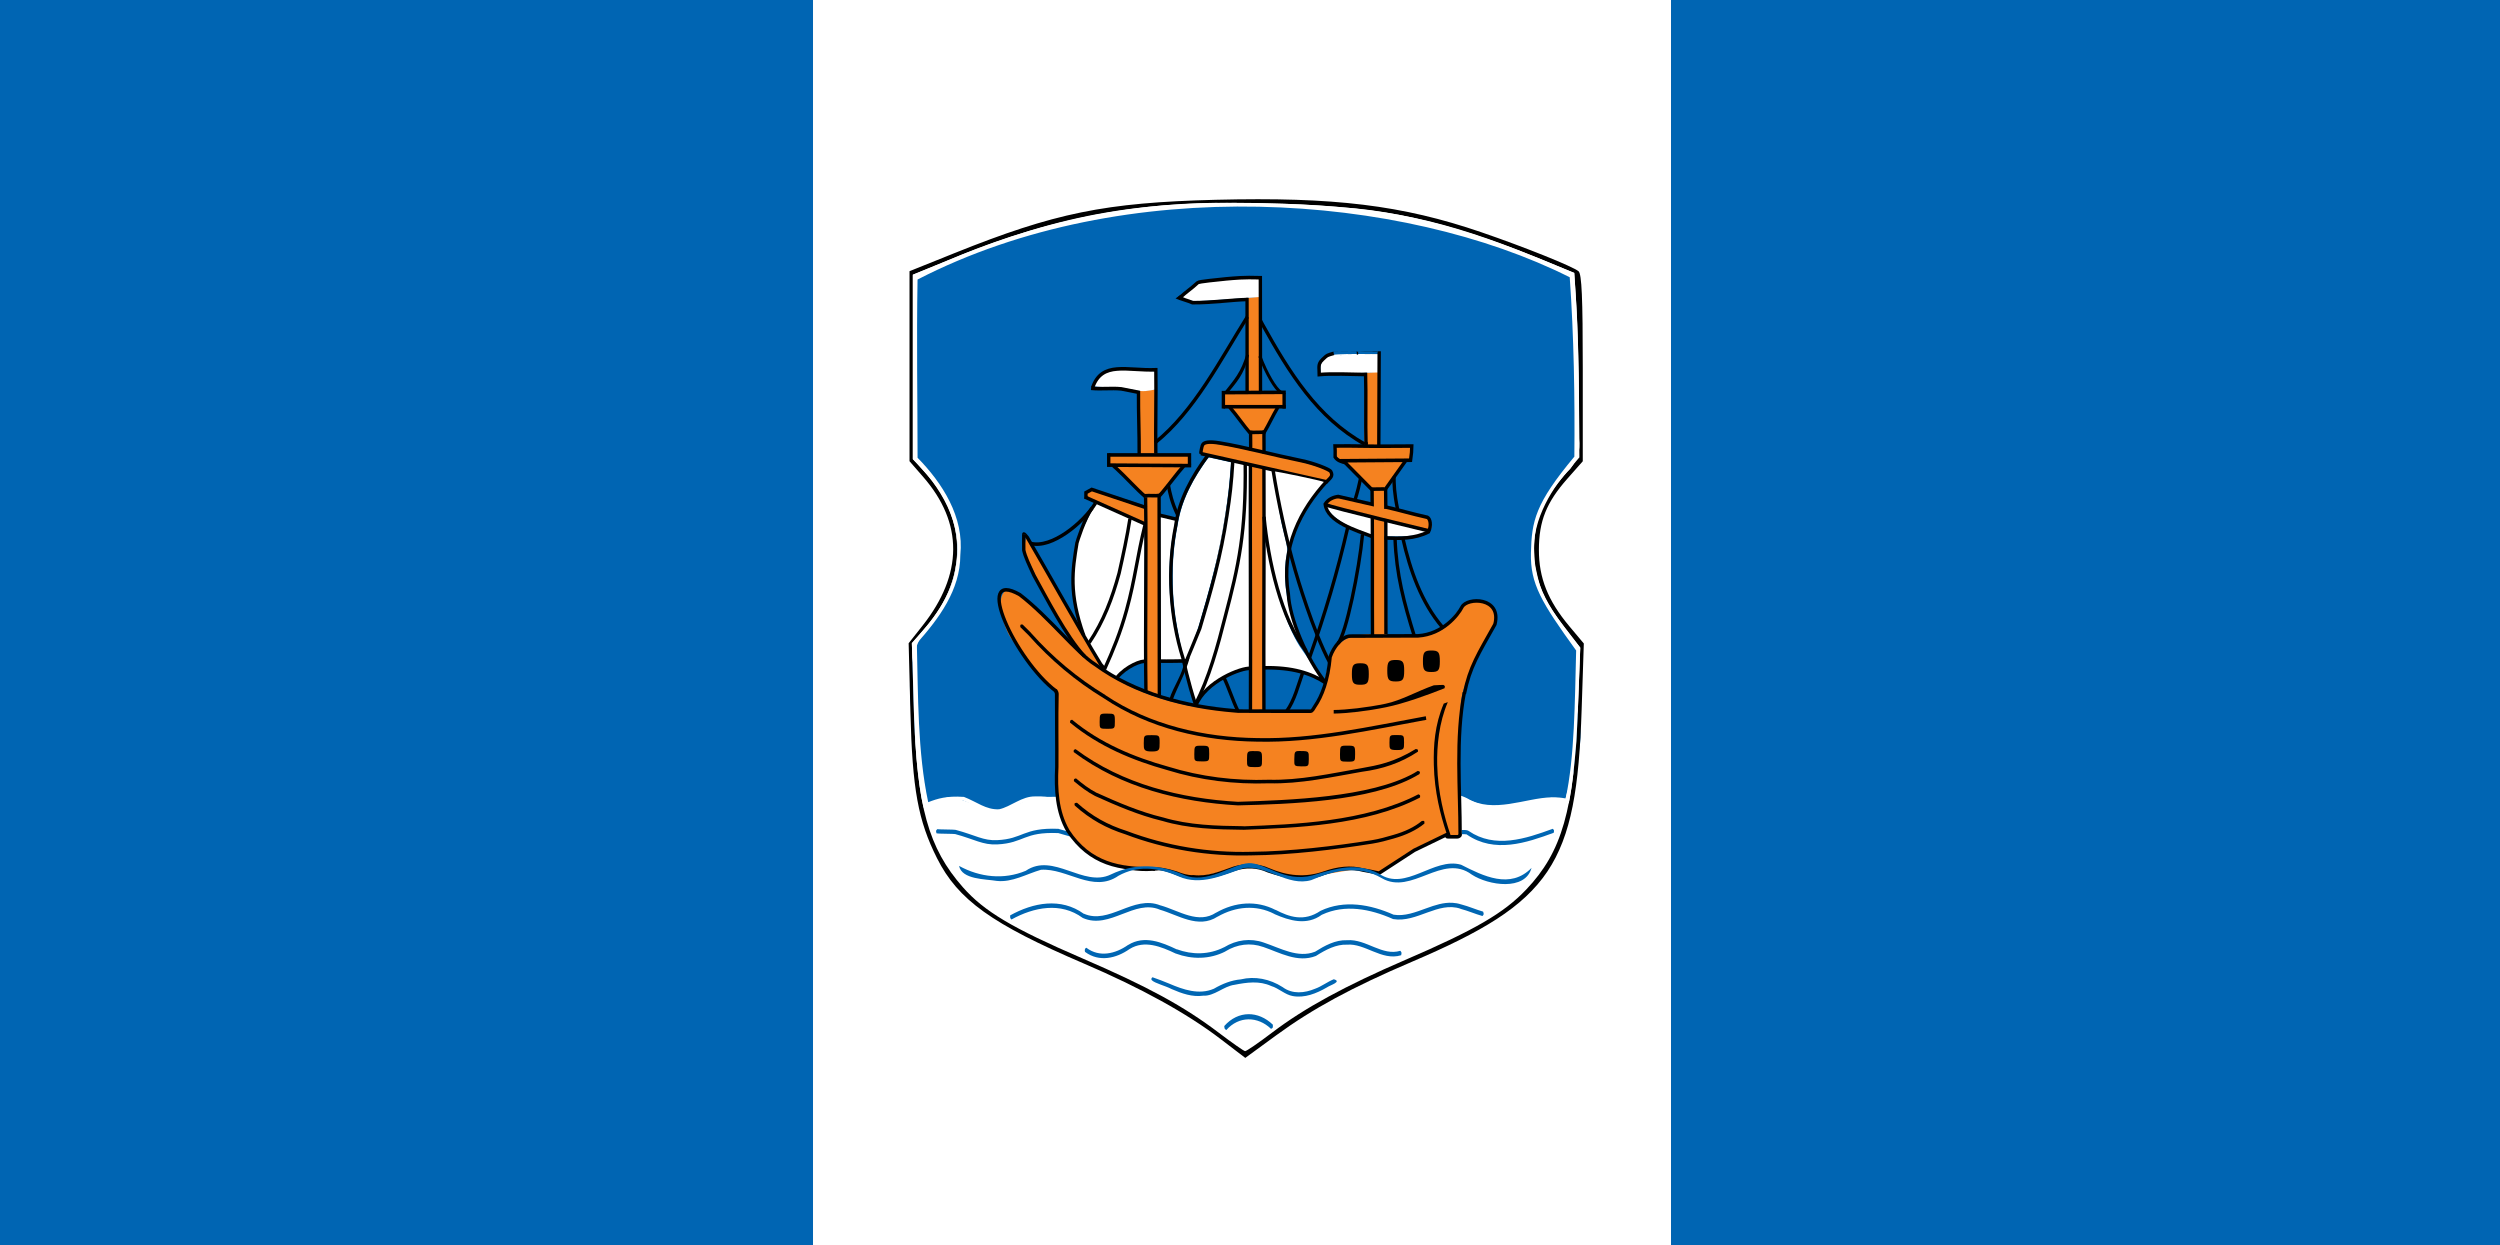
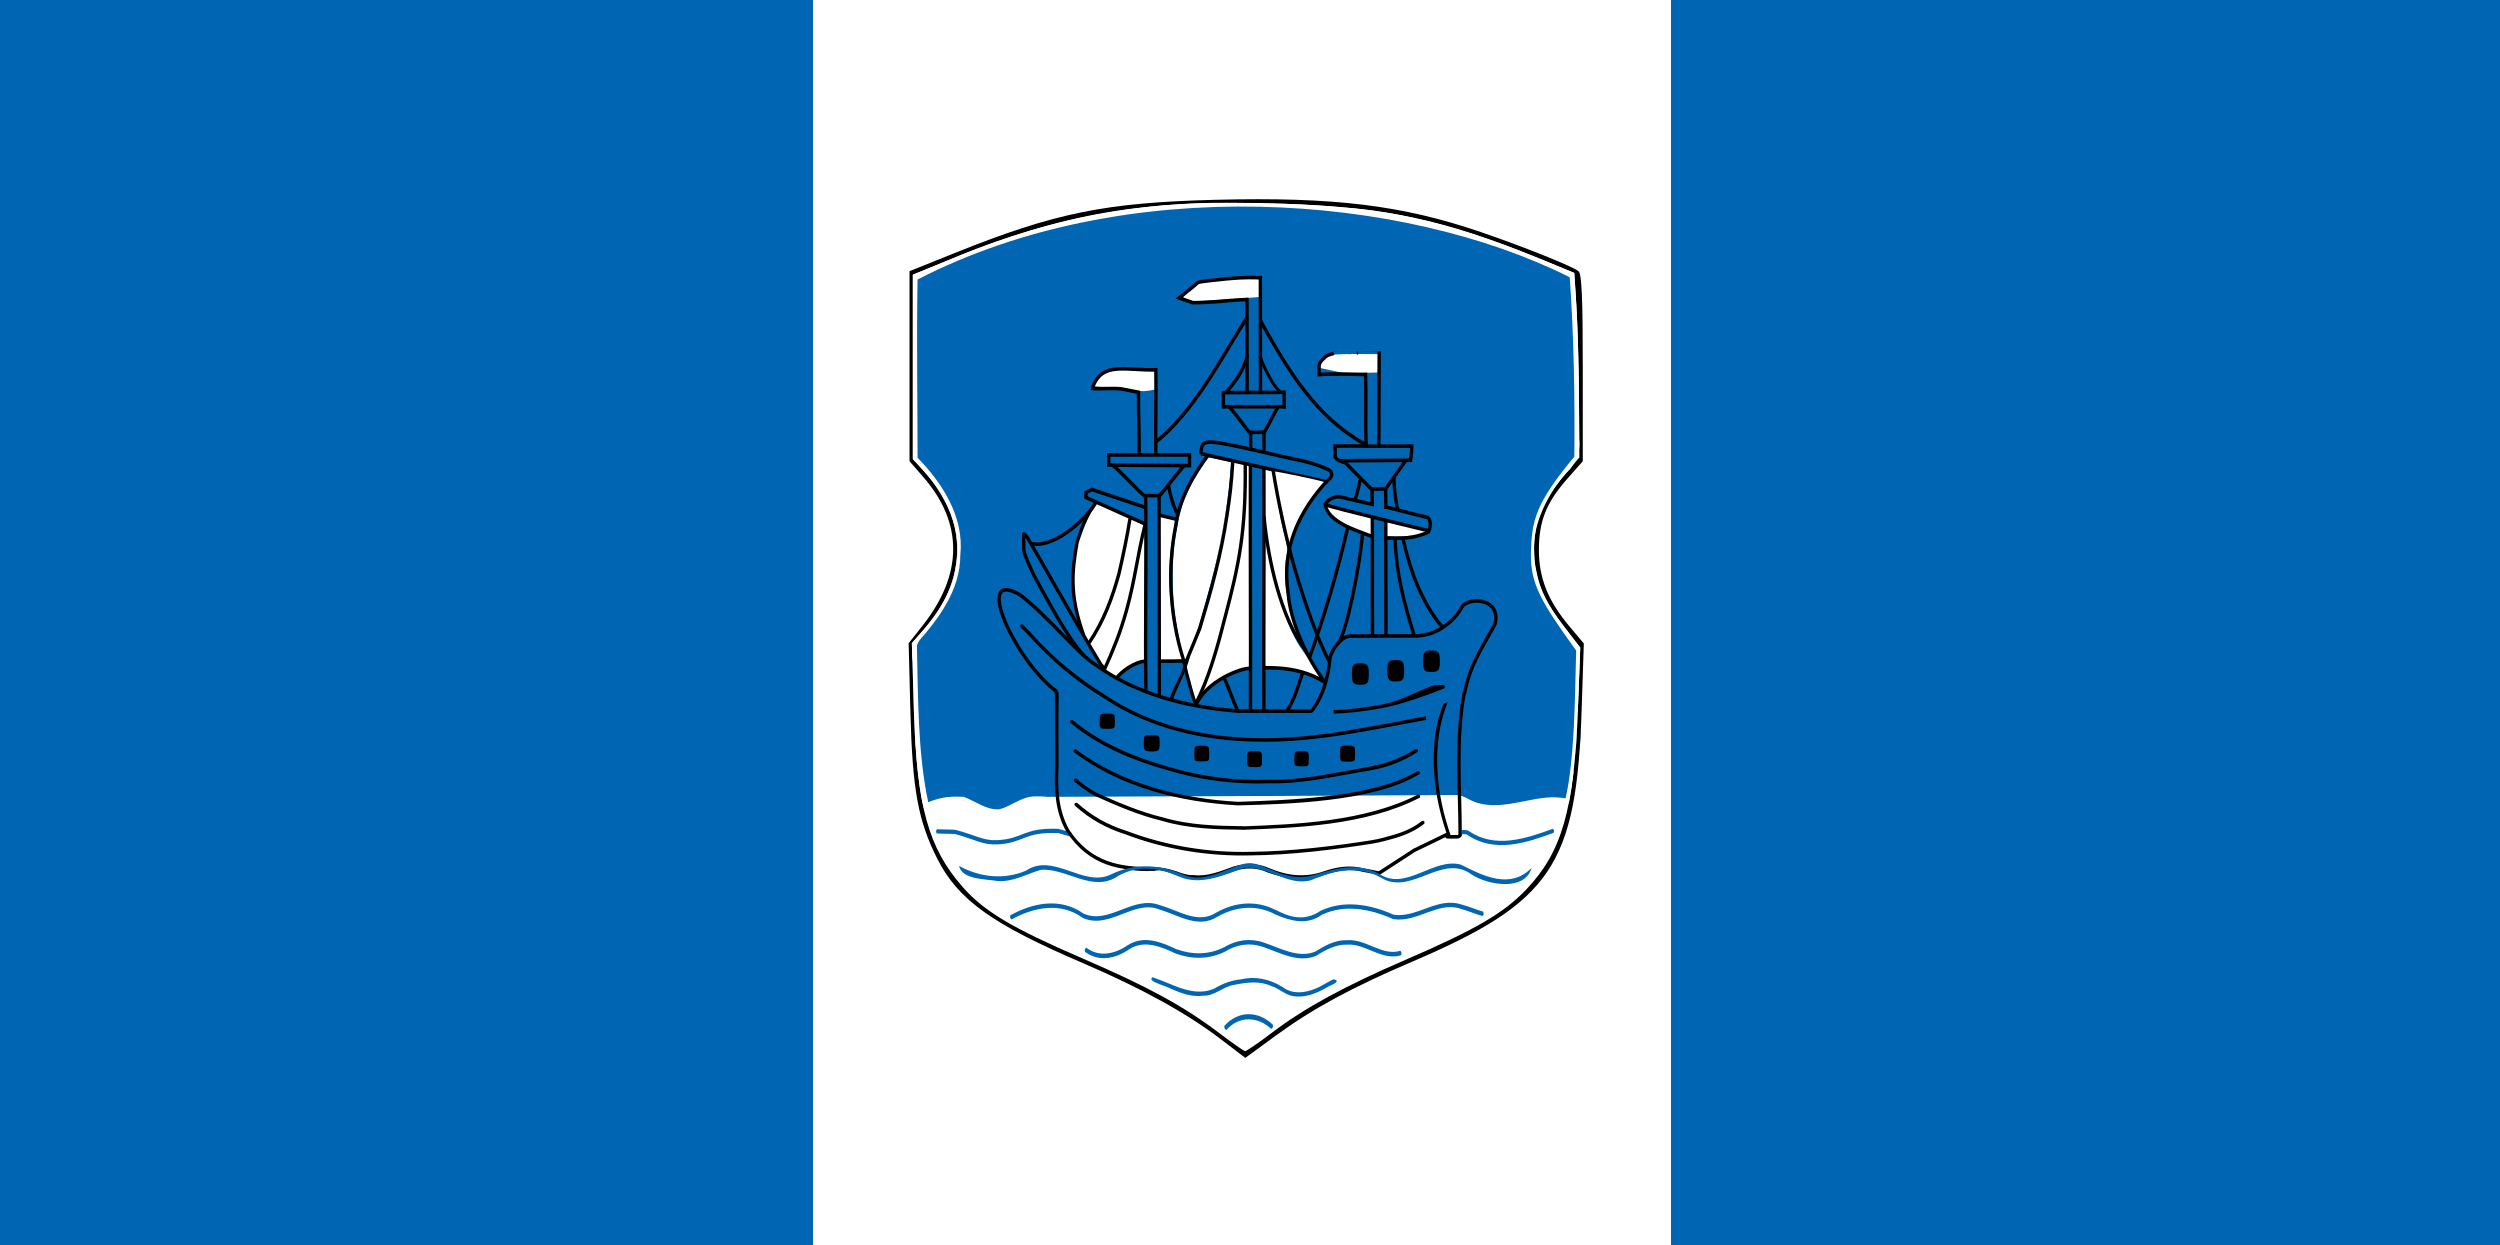
<svg xmlns="http://www.w3.org/2000/svg" xmlns:ns1="http://sodipodi.sourceforge.net/DTD/sodipodi-0.dtd" xmlns:ns2="http://www.inkscape.org/namespaces/inkscape" id="svg2" ns1:version="0.32" ns2:version="1.3 (0e150ed6c4, 2023-07-21)" width="600" height="298.896" version="1.0" ns1:docname="Flag_of_the_city_of_Polotsk_Belarus.svg" ns2:output_extension="org.inkscape.output.svg.inkscape">
  <rect width="100%" height="100%" fill="#333333" stroke="none" />
  <defs id="defs5">
    <ns2:perspective ns1:type="inkscape:persp3d" ns2:vp_x="0 : 675.07745 : 1" ns2:vp_y="0 : 1000 : 0" ns2:vp_z="744.09448 : 675.07745 : 1" ns2:persp3d-origin="372.04724 : 499.68375 : 1" id="perspective9" />
    <ns2:perspective id="perspective3107" ns2:persp3d-origin="372.04724 : 499.68375 : 1" ns2:vp_z="744.09448 : 675.07745 : 1" ns2:vp_y="0 : 1000 : 0" ns2:vp_x="0 : 675.07745 : 1" ns1:type="inkscape:persp3d" />
  </defs>
  <ns1:namedview ns2:window-height="921" ns2:window-width="1542" ns2:pageshadow="2" ns2:pageopacity="0.0" guidetolerance="10.0" gridtolerance="10.0" objecttolerance="10.0" borderopacity="1.0" bordercolor="#666666" pagecolor="#ffffff" id="base" showgrid="false" ns2:zoom="2.4245948" ns2:cx="323.14678" ns2:cy="191.37218" ns2:window-x="45" ns2:window-y="29" ns2:current-layer="g3260" ns2:showpageshadow="2" ns2:pagecheckerboard="0" ns2:deskcolor="#d1d1d1" ns2:window-maximized="0" />
  <g id="g3260" transform="translate(40.595,269.978)">
    <g id="g1" transform="matrix(1.995,0,0,1.995,40.379,268.536)">
      <rect y="-269.973" x="57.122" height="149.843" width="103.325" id="rect3238" style="fill:#ffffff;fill-opacity:1" />
      <g transform="matrix(0.407,0,0,0.431,68.343,-246.812)" id="g3109">
        <path style="fill:#f58220;fill-opacity:1" d="" id="path3391" />
        <g id="g2500">
          <path id="path2567" d="m 82.107,130.857 c -0.715,-1.83 -2.088,-7.571 -2.633,-11.007 -0.912,-5.748 -1.133,-13.503 -0.543,-19.033 0.459,-4.302 1.602,-10.112 2.496,-12.688 1.497,-4.313 4.472,-9.535 7.585,-13.315 l 0.611,-0.741 2.041,0.451 c 1.123,0.248 2.615,0.58 3.317,0.738 l 1.276,0.287 -0.246,2.919 c -0.803,9.521 -2.927,20.625 -5.972,31.221 -2.11,7.344 -3.858,12.573 -5.29,15.834 -2.146,4.883 -2.522,5.643 -2.643,5.334 z" style="fill:#ffffff;fill-opacity:1" />
          <path ns1:nodetypes="ccccccsccccccscccccsccssscc" id="path3333" d="M 6.228,121.829 C 18.208,107.589 18.475,92.455 6.985,79.005 l -4.593,-5.376 0.267,-25.223 0.267,-25.223 10.5,-3.948 c 34.131,-12.833 56.607,-16.501 94.5,-15.425 31.783,0.902 45.916,3.451 73.607,13.275 l 15.607,5.537 0.637,8.183 c 0.35,4.501 0.64,15.995 0.643,25.542 l 0.006,17.358 -4.856,6.142 c -6.483,8.201 -7.121,9.59 -7.815,17.021 -0.813,8.702 1.461,15.506 8.005,23.952 l 5.166,6.668 -0.771,16.251 c 3.607,9.909 -0.758,16.98 -3.055,25.467 0.241,0.279 -2.412,-1.1 -7.954,0.64 -3.786,1.132 -7.652,0.807 -11.471,1.661 -3.691,0.826 -10.835,-2.542 -12.133,-3.253 -4.455,0.051 -109.908,0.535 -122.254,0.525 -0.35,0.092 -2.726,-0.058 -4.922,0.763 -3.676,1.374 -8.084,3.877 -10.675,3.142 -3.631,-1.03 -7.189,-2.506 -10.921,-3.683 -2.768,-0.873 -5.498,1.721 -8.456,1.404 C 5.135,157.911 -4.262,134.338 6.228,121.829 Z" style="fill:#0065b3;fill-opacity:1" />
          <path ns1:nodetypes="ccccssssscc" id="path2559" d="m 57.831,132.249 c -0.343,-0.562 -1.217,-2.012 -1.942,-3.224 l -1.936,-2.822 c 7.827,-10.735 10.051,-22.737 12.725,-35.186 0.035,-0.036 4.077,1.404 4.321,1.568 0.029,0.019 -0.3,1.484 -0.731,3.256 -0.431,1.772 -1.17,5.058 -1.644,7.303 -2.759,13.078 -4.398,18.32 -8.557,27.354 -0.707,1.535 -1.358,2.787 -1.448,2.782 -0.09,-0.005 -0.445,-0.469 -0.788,-1.03 z" style="fill:#ffffff;fill-opacity:1" />
          <path ns1:nodetypes="cccsscccccc" id="path2557" d="m 60.417,134.273 -1.532,-0.895 0.855,-1.89 c 4.546,-10.055 6.498,-16.477 9.449,-31.08 0.697,-3.448 1.332,-6.533 1.412,-6.857 0.171,-0.694 0.179,15.07 0.015,27.699 l 0.017,9.555 -1.086,0.449 c -2.171,0.567 -3.763,1.841 -6.417,3.335 l -1.136,0.889 z" style="fill:#ffffff;fill-opacity:1" />
          <path ns1:nodetypes="cccsssscc" id="path2551" d="m 82.683,132.446 c 0,-0.347 1.27,-3.315 2.517,-6.252 6.359,-16.802 9.386,-35.936 11.991,-51.099 0.291,-0.075 3.152,0.324 3.252,0.711 0.218,0.844 -0.119,0.351 -0.314,7.94 -0.204,7.957 -0.954,14.12 -2.183,20.132 -0.859,4.203 -4.354,17.501 -6.031,22.955 -1.962,6.384 -5.487,15.612 -6.087,15.612 -1.204,-3.175 -1.825,-6.871 -3.145,-9.998 z" style="fill:#ffffff;fill-opacity:1" />
          <path ns1:nodetypes="cssssscccc" id="path2563" d="m 87.584,138.718 c 2.819,-6.378 9.546,-27.619 11.296,-37.374 1.099,-6.122 1.627,-11.62 1.787,-19.273 0.064,-3.051 0.013,-5.931 -0.048,-5.985 -0.214,-0.19 0.853,-0.344 1.329,0.439 0.228,0.376 0.008,1.136 0.034,1.894 0.165,4.82 -0.214,15.637 -0.214,25.969 l -0.188,28.489 c -5.762,0.619 -9.817,3.33 -13.716,7.067 0.105,-0.532 -0.087,-0.565 -0.28,-1.225 z" style="fill:#ffffff;fill-opacity:1" />
          <path ns1:nodetypes="ccccssscc" id="path2549" d="m 119.832,134.518 c -2.47,-0.98 -7.27,-1.792 -10.687,-1.808 l -3.096,-0.015 0.035,-18.342 c 0.033,-17.24 0.071,-18.178 0.631,-15.617 2.479,11.339 5.592,21.77 9.786,28 0.993,1.475 4.854,6.365 5.888,8.331 0.249,0.473 -0.772,0.157 -2.557,-0.55 z" style="fill:#ffffff;fill-opacity:1" />
          <path ns1:nodetypes="cssccccccccssscccscccsccccsscccssccccccsccccccccssssc" id="path2498" d="M 93.064,236.325 C 83.182,229.2 69.631,222.139 52.689,215.287 25.516,204.298 15.512,197.524 9.332,185.93 3.719,175.399 2.037,166.684 1.453,145.105 L 0.933,125.898 5.049,120.981 C 17.044,106.655 17.117,92.369 5.261,79.507 l -4.072,-4.417 v -26.519 -26.519 l 13.25,-5.029 c 29.651,-11.253 44.545,-14.126 77.25,-14.901 34.961,-0.829 55.142,1.498 78.5,9.051 12.667,4.096 27.034,9.542 28.75,10.897 0.943,0.745 1.25,7.385 1.25,27.011 v 26.024 l -4.557,4.872 c -6.196,6.624 -8.396,11.813 -8.411,19.836 -0.015,7.856 2.662,14.208 8.988,21.33 l 4.29,4.83 -0.641,18.408 c -1.513,43.472 -8.84,53.758 -50.17,70.429 -17.765,7.166 -29.322,13.08 -40.126,20.535 l -9.126,6.297 z m 15.436,-1.844 c 9.429,-6.765 21.442,-12.95 39.189,-20.176 20.705,-8.43 29.141,-13.066 35.798,-19.674 10.565,-10.486 14.111,-22.197 15.266,-50.42 l 0.7,-17.102 -4.617,-5.669 c -5.692,-6.988 -7.101,-9.695 -8.507,-16.34 -1.207,-5.704 -0.27,-13.203 2.263,-18.1 0.8,-1.547 3.512,-5.101 6.026,-7.898 l 4.571,-5.084 -0.112,-16.353 c -0.062,-8.994 -0.399,-20.58 -0.75,-25.747 l -0.638,-9.394 -11.5,-4.442 C 159.273,7.686 141.769,4.196 111.622,3.216 70.747,1.888 46.913,5.689 12.508,19.022 l -10.318,3.999 v 25.733 25.733 l 4.128,4.339 C 18.329,91.454 18.247,108.116 6.109,121.285 l -4.224,4.582 0.596,18.723 c 0.855,26.844 4.275,38.501 14.506,49.438 6.299,6.734 14.558,11.378 35.202,19.794 19.525,7.96 30.126,13.419 40.5,20.856 3.85,2.76 7.31,5.044 7.689,5.076 0.379,0.032 4.034,-2.341 8.121,-5.274 z" style="fill:#000000" />
          <path ns1:nodetypes="cssscssscc" id="path2547" d="m 111.591,116.228 c -1.709,-3.898 -3.315,-11.303 -4.512,-16.761 -0.932,-4.248 -0.785,-6.13 -0.934,-13.743 -0.164,-8.379 -0.734,-7.859 -0.048,-8.092 0.614,-0.209 0.696,0.062 2.473,-0.257 0.605,2.677 1.857,12.364 2.782,15.798 1.578,5.855 1.655,6.384 1.238,8.507 -0.754,3.842 -0.43,9.453 0.832,14.399 0.656,2.572 4.19,12.171 2.92,9.274 z" style="fill:#ffffff;fill-opacity:1" />
          <path id="path2555" d="m 75.252,110.608 c -0.031,-11.035 -0.044,-20.087 -0.03,-20.116 0.035,-0.071 4.449,0.792 4.565,0.892 0.051,0.044 -0.141,1.171 -0.426,2.505 -1.733,8.11 -1.848,17.228 -0.321,25.42 0.637,3.418 2.208,9.069 3.096,11.136 0.075,0.175 -0.683,0.225 -3.366,0.225 h -3.463 z" style="fill:#ffffff;fill-opacity:1" />
          <path ns1:nodetypes="ccccccsccccccsccccccscccccccccccsccssssccsssscccccccccc" id="path2496" d="M 91.594,2.969 C 64.328,3.195 37.254,8.898 12.031,19.25 c -3.287,1.271 -6.588,2.541 -9.875,3.812 10e-8,17.156 0,34.312 0,51.469 8.125,7.489 14.979,17.952 12.781,29.5 -1.179,8.806 -7.123,15.715 -13.062,21.875 0.622,14.268 0.295,28.672 2.785,42.781 0.036,0.203 0.647,2.922 0.684,3.125 1.236,-0.62 1.663,-0.724 2.844,-1.094 3.644,-1.421 3.301,-1.281 8.781,-0.938 3.593,1.308 6.449,3.657 10.719,3.469 H 27.719 27.75 c 1.99,-0.383 3.741,-1.367 5.469,-2.188 1.728,-0.821 3.421,-1.488 5.281,-1.406 h 0.031 0.031 c 2.998,-0.308 4.064,0.345 6.219,0.969 l 0.281,-0.938 c -2.152,-0.872 -4.296,-1.113 -6.594,-1.031 -2.085,-0.066 -3.92,0.675 -5.656,1.5 -1.732,0.823 -3.406,1.736 -5.156,2.094 -3.897,0.172 -6.582,-2.094 -10.406,-3.469 h -0.094 -0.062 C 12.201,168.471 9.46,169.256 6.714,170.271 3.547,156.234 3.735,140.259 3.356,125.921 9.865,118.997 16.193,111.055 16.208,101.281 17.405,90.65 10.824,81.105 3.57,74.126 3.561,57.678 3.252,41.89 3.563,24.381 65.019,-5.546 146.923,0.327 196.333,23.747 c 1.228,16.292 1.543,33.777 1.37,50.068 -11.611,13.132 -12.612,17.984 -12.838,26.863 -0.223,8.669 3.121,13.85 13.367,27.249 -0.409,14.383 -0.425,29.612 -3.123,41.419 -0.838,-0.088 -3.385,-0.451 -4.14,-0.439 -3.832,0.061 -8.176,1.248 -12.5,1.844 -4.324,0.596 -8.603,0.609 -12.375,-1.531 -0.032,-0.018 -0.239,-0.119 -0.625,-0.281 -0.386,-0.162 -0.973,-0.384 -1.938,-0.688 l -0.312,0.938 c 0.943,0.296 1.528,0.511 1.875,0.656 0.347,0.146 0.42,0.204 0.5,0.25 4.056,2.302 8.59,2.264 13,1.656 4.41,-0.607 8.74,-1.786 12.375,-1.844 1.555,-0.025 3.803,0.212 5.062,0.695 1.281,-5.68 1.718,-11.558 2.281,-17.32 0.498,-8.714 0.753,-17.409 1.125,-26.125 -6.413,-7.717 -13.784,-15.855 -13.625,-26.562 -0.779,-9.156 6.027,-19.175 10.699,-23.375 2.131,-2.665 3.008,-5.06 2.614,-8.344 C 199.081,53.421 198.931,37.972 197.656,22.562 175.51,13.626 152.632,5.637 128.594,4.188 118.101,3.327 107.557,3.032 97.031,3 95.212,2.966 93.411,2.954 91.594,2.969 Z" style="fill:#ffffff" />
          <path id="path2535" d="m 137.147,95.776 c -6.211,-2.363 -9.395,-4.076 -11.371,-6.115 -0.892,-0.921 -1.819,-2.292 -1.55,-2.292 0.043,0 2.789,0.722 6.102,1.604 3.314,0.882 6.382,1.69 6.818,1.796 l 0.793,0.192 0.056,2.538 c 0.031,1.396 -0.014,2.531 -0.099,2.521 -0.085,-0.009 -0.423,-0.119 -0.75,-0.243 z" style="fill:#ffffff;fill-opacity:1" />
          <path id="path2533" d="m 82.372,129.425 c -0.14,-0.471 -0.392,-1.314 -0.559,-1.873 -1.348,-4.509 -2.252,-9.626 -2.694,-15.247 -0.146,-1.863 -0.147,-7.883 -0.001,-9.767 0.299,-3.857 0.889,-7.8 1.75,-11.685 0.969,-4.374 3.193,-9.068 6.589,-13.904 1.524,-2.17 2.134,-2.92 2.35,-2.89 0.357,0.05 6.311,1.325 6.344,1.359 0.048,0.048 -0.274,4.15 -0.482,6.151 -0.693,6.648 -2.188,14.94 -3.993,22.162 -1.56,6.241 -4.77,16.87 -5.839,19.335 -1.84,4.244 -3.097,7.1 -3.15,7.154 -0.033,0.034 -0.174,-0.324 -0.315,-0.795 z" style="fill:#ffffff" />
          <path ns1:nodetypes="csscccccc" id="path2561" d="m 53.098,124.175 c -0.997,-1.464 -2.794,-7.448 -3.358,-11.181 -0.241,-1.599 -0.286,-2.825 -0.209,-5.745 0.128,-4.818 0.696,-8.346 1.81,-11.247 l 4.795,-9.214 c 5.109,1.31 8.1,2.892 11.354,4.498 -3.548,17.397 -7.461,25.241 -12.984,34.348 -0.04,0 -1.159,-1.094 -1.407,-1.458 z" style="fill:#ffffff;fill-opacity:1" />
-           <path ns1:nodetypes="ccccccccscccccsscccccccccccccccccccccsccscccccccccsccccscccccccccccccccccccccccccccc" id="path3369" d="m 83.186,190.895 c -10.802,-3.902 -24.742,-0.108 -33.085,-9.746 -8.182,-8.538 -4.959,-21.06 -5.245,-31.581 -0.441,-4.886 1.34,-8.574 -2.011,-11.796 -4.029,-3.367 -7.971,-7.914 -10.648,-12.108 -4.767,-4.66 -7.332,-21.362 3.931,-11.534 9.994,9.51 19.75,19.993 32.964,25.002 15.472,6.143 32.566,6.728 48.964,5.506 0.585,-0.188 1.84,-0.015 2.244,-0.383 5.244,-4.782 2.425,-16.521 10.556,-19.82 9.252,-3.507 22.214,3.591 30.221,-4.248 3.32,-7.995 15.937,-8.767 12.656,0.644 -2.965,8.205 -10.165,15.343 -9.691,24.627 -1.421,11.158 0.103,22.937 -0.253,34.135 -2.644,0.266 -3.949,-0.036 -6.074,0.68 -4.934,1.663 -10.211,5.533 -17.77,9.558 -1.411,0.751 -2.618,-0.991 -4.56,-0.941 -9.574,0.418 -20.297,4.954 -29.35,-0.432 -7.784,-2.131 -15.07,3.448 -22.849,2.436 z M 58.185,133.192 C 47.34,126.72 40.707,110.803 35.003,100.368 l 0.639,-4.46 z m 79.721,-9.585 c 0.015,-3.515 0.502,-17.377 0.051,-32.853 -2.045,-0.509 -16.047,-3.753 -13.326,-4.599 2.078,-2.226 10.254,0.373 13.259,1.108 -0.053,-1.83 -0.15,-2.768 -0.223,-4.578 -0.433,-0.364 -6.661,-5.327 -7.423,-7.161 -2.128,-0.772 -3.367,-1.192 -3.098,-4.375 3.264,-0.264 6.842,-0.153 8.535,-0.118 -0.324,-8.518 0.325,-18.174 0.307,-20.603 2.376,-0.21 0.742,-0.037 3.941,-0.434 0.189,3.182 -0.325,11.031 0.09,20.646 2.644,0.332 10.401,-0.854 9.934,1.769 -0.583,0.81 -0.264,2.259 -2.333,2.939 -1.604,2.549 -4.402,5.52 -6.015,7.241 0.075,1.905 -0.07,3.228 5.9e-4,5.137 0.022,0.603 8.812,1.895 13.428,3.434 0.013,0.361 1.002,2.041 0.149,3.061 -2.856,-0.426 -13.448,-2.951 -13.436,-2.624 0.514,14.532 0.818,27.547 0.499,32.108 -2.578,0.133 -2.109,-0.005 -4.339,-0.097 z M 101.279,29.502 c 1.195,-0.14 1.445,-0.129 3.489,-0.395 -0.01,0.495 0.324,21.221 0.347,26.641 1.526,0.109 5.59,0.24 6.741,0.286 0.185,3.045 0.086,2.842 0.065,3.772 -2.059,-1.031 -5.13,5.784 -5.841,6.744 0.316,29.368 -0.226,66.719 -0.149,78.201 -1.543,-1.058 -4.069,1.195 -4.032,-0.384 0.148,-6.286 0.119,-16.024 0.229,-21.353 0.39,-8.412 -0.168,-53.001 -0.562,-56.629 -0.164,-0.163 -4.878,-5.642 -7.545,-6.968 -0.027,-0.895 -0.186,-1.269 0.057,-3.556 3.694,0.019 7.142,0.9 7.129,0.034 -0.14,-9.808 -0.154,-23.208 0.074,-26.393 z M 71.089,139.554 c 0.188,-18.167 0.747,-36.531 -0.299,-54.927 1.322,0.026 2.604,-0.04 4.159,0.02 0.172,16.025 -0.189,39.594 -0.207,55.713 -0.481,-0.151 -3.172,-0.655 -3.653,-0.806 z M 60.037,73.334 c 3.28,-0.015 19.822,0.424 23.979,0.249 0.026,0.362 -0.13,1.325 -0.242,2.631 -1.901,0.067 -7.407,7.078 -8.421,8.239 -1.756,0.066 -3.595,0.046 -5.085,-0.034 -1.002,-0.867 -8.423,-8.167 -10.206,-8.155 -0.048,-1.553 0.006,-1.777 -0.025,-2.93 z m 64.341,7.366 c -10.442,-2.45 -27.398,-4.699 -37.338,-7.907 -0.079,-1.834 -0.237,-2.441 2.906,-2.82 9.573,1.351 28.578,4.943 36.217,8.159 -0.525,1.875 -0.657,1.324 -1.785,2.568 z m -53.486,11.583 c -2.206,-0.776 -15.408,-6.445 -17.651,-7.236 0.101,-1.028 0.893,-1.466 1.845,-2.035 2.368,0.722 13.366,4.378 15.849,5.341 -0.149,1.493 0.032,0.721 -0.042,3.931 z m -1.694,-19.15 c 0.014,-7.551 -0.151,-14.439 -0.611,-17.673 5.275,-0.358 0.162,0.061 5.35,-0.375 0.116,7.092 0.025,10.86 0.139,18.083 -2.646,0.059 -2.696,-0.055 -4.878,-0.035 z" style="fill:#f58220;fill-opacity:1" />
          <path ns1:nodetypes="csssssssscscssssssssccccccc" id="path2690" d="m 45.186,177.697 c -5.27,-0.197 -7.882,0.54 -10.125,1.34 -2.243,0.8 -4.06,1.642 -7.969,1.824 -4.093,0.19 -6.357,-1.375 -12.25,-2.866 -0.155,-0.039 -0.236,-0.028 -0.406,-0.037 -0.17,-0.009 -0.374,-0.03 -0.625,-0.037 -0.503,-0.015 -1.144,-0.025 -1.781,-0.037 -0.638,-0.013 -1.282,-0.022 -1.781,-0.037 -0.25,-0.007 -0.465,-0.029 -0.625,-0.037 -0.16,-0.009 -0.298,-0.011 -0.25,0 0,0 -0.294,0.288 -0.329,0.465 -0.041,0.207 0.142,0.689 0.142,0.689 0.143,0.033 0.234,0.028 0.406,0.037 0.172,0.009 0.372,0.03 0.625,0.037 0.506,0.015 1.144,0.025 1.781,0.037 0.638,0.013 1.286,0.022 1.781,0.037 0.248,0.007 0.468,0.029 0.625,0.037 0.157,0.009 0.286,0.017 0.219,0 5.802,1.468 8.18,3.104 12.5,2.904 4.022,-0.187 6.022,-1.115 8.219,-1.899 2.186,-0.78 4.619,-1.45 9.75,-1.266 h 0.062 l 3.766,1.024 0.047,-1.21 -3.688,-0.968 -0.031,-0.037 z" style="fill:#0066b3;fill-opacity:1;fill-rule:evenodd;stroke:none;stroke-width:1px;stroke-linecap:butt;stroke-linejoin:miter;stroke-opacity:1" />
          <path ns1:nodetypes="cssccsscsc" id="path2696" d="m 191.32,177.691 c -8.045,2.795 -17.106,5.631 -24.875,0.592 0.027,0.018 -0.19,-0.13 -0.469,-0.185 -0.279,-0.055 -0.731,-0.095 -1.57,-0.074 l -0.016,1.184 c 0.817,-0.021 1.296,0.011 1.43,0.037 0.134,0.026 -0.065,-0.049 0.125,0.074 8.194,5.315 17.596,2.283 25.656,-0.518 0,0 0.129,-0.475 0.077,-0.667 -0.048,-0.175 -0.358,-0.443 -0.358,-0.443 z" style="fill:#0066b3;fill-opacity:1;fill-rule:evenodd;stroke:none;stroke-width:1px;stroke-linecap:butt;stroke-linejoin:miter;stroke-opacity:1" />
          <path ns1:nodetypes="ccsccscc" id="path2708" d="m 101.351,229.436 c -2.545,0.032 -5.066,1.107 -7.125,3.306 0,0 0.016,0.521 0.103,0.697 0.099,0.2 0.491,0.434 0.491,0.434 3.734,-3.989 9.316,-3.883 13.219,-0.348 0,0 0.417,-0.153 0.51,-0.353 0.096,-0.207 0.021,-0.821 0.021,-0.821 -2.128,-1.927 -4.674,-2.947 -7.219,-2.915 z" style="fill:#0066b3;fill-opacity:1;fill-rule:evenodd;stroke:none;stroke-width:1px;stroke-linecap:butt;stroke-linejoin:miter;stroke-opacity:1" />
          <path ns1:nodetypes="ccsccscsc" id="path2726" d="m 158.976,137.53 c -0.759,0.042 -1.603,0.01 -2.825,0.115 -4.872,1.619 -9.702,4.251 -14.237,5.135 -5.63,1.098 -11.599,1.713 -15.344,1.75 v 1 c 3.841,-0.038 9.839,-0.671 15.531,-1.781 5.249,-1.024 12.101,-3.353 17.219,-5.281 0,0 0.158,-0.434 0.089,-0.604 -0.061,-0.152 -0.433,-0.334 -0.433,-0.334 z" style="fill:#000000;fill-opacity:1;fill-rule:evenodd;stroke:none;stroke-width:1px;stroke-linecap:butt;stroke-linejoin:miter;stroke-opacity:1" />
          <path ns1:nodetypes="cc" id="path2866" d="M 71.072,139.541 C 70.78,121.895 71.262,102.791 70.97,85.145" style="fill:none;fill-rule:evenodd;stroke:#000000;stroke-width:1px;stroke-linecap:butt;stroke-linejoin:miter;stroke-opacity:1" />
          <path ns1:nodetypes="csc" id="path2870" d="m 74.964,84.213 c -6e-4,0.537 -0.001,1.076 -0.002,1.616 -0.013,17.763 0.091,37.308 0.071,54.959" style="fill:none;fill-rule:evenodd;stroke:#000000;stroke-width:1.001px;stroke-linecap:butt;stroke-linejoin:miter;stroke-opacity:1" />
          <path ns1:nodetypes="cc" id="path2876" d="m 101.952,76.391 c -0.104,22 0.112,46.232 0.008,68.232" style="fill:none;fill-rule:evenodd;stroke:#000000;stroke-width:1px;stroke-linecap:butt;stroke-linejoin:miter;stroke-opacity:1" />
          <path ns1:nodetypes="cc" id="path2878" d="m 105.945,145.045 c -0.125,-22.167 0.125,-45.802 0,-67.969" style="fill:none;fill-rule:evenodd;stroke:#000000;stroke-width:1px;stroke-linecap:butt;stroke-linejoin:miter;stroke-opacity:1" />
          <path ns1:nodetypes="cssc" id="path2880" d="m 58.602,132.796 c -0.219,-0.336 -0.708,-0.725 -0.937,-1.079 -6.209,-9.623 -15.771,-25.862 -21.674,-35.378 -0.094,-0.152 -1.064,-1.19 -1.031,-0.865" style="fill:none;fill-rule:evenodd;stroke:#000000;stroke-width:1px;stroke-linecap:butt;stroke-linejoin:miter;stroke-opacity:1" />
          <path ns1:nodetypes="cccc" id="path2886" d="m 34.959,95.449 c 0.003,1.297 -0.038,3.154 0.005,4.492 0.446,1.883 1.492,3.913 3.015,7.04 3.457,5.838 9.566,17.156 14.923,22.552" style="fill:none;fill-rule:evenodd;stroke:#000000;stroke-width:1px;stroke-linecap:butt;stroke-linejoin:miter;stroke-opacity:1" />
          <path id="path2888" d="m 60.07,73.342 c 7.958,0 15.917,0 23.875,0 0,0.875 0,1.75 0,2.625" style="fill:none;fill-rule:evenodd;stroke:#000000;stroke-width:1px;stroke-linecap:butt;stroke-linejoin:miter;stroke-opacity:1" />
          <path ns1:nodetypes="ccc" id="path2892" d="m 84.453,76.32 c -8.042,0 -16.337,-0.138 -24.379,-0.138 0.006,-0.886 -0.016,-2.457 -0.004,-3.338" style="fill:none;fill-rule:evenodd;stroke:#000000;stroke-width:1px;stroke-linecap:butt;stroke-linejoin:miter;stroke-opacity:1" />
          <path ns1:nodetypes="csc" id="path2894" d="m 61.309,76.245 c 0.33,0.267 0.743,0.616 1.083,0.911 2.79,2.426 5.861,5.697 8.573,7.889" style="fill:none;fill-rule:evenodd;stroke:#000000;stroke-width:1px;stroke-linecap:butt;stroke-linejoin:miter;stroke-opacity:1" />
          <path ns1:nodetypes="csc" id="path2898" d="m 82.368,76.278 c -2.42,2.595 -4.156,4.953 -6.396,7.466 -0.317,0.355 -0.644,0.716 -0.987,1.083" style="fill:none;fill-rule:evenodd;stroke:#000000;stroke-width:1.033px;stroke-linecap:butt;stroke-linejoin:miter;stroke-opacity:1" />
          <path ns1:nodetypes="cc" id="path2902" d="m 70.6,84.739 c 2,-0.125 2.586,0.059 4.586,-0.066" style="fill:none;fill-rule:evenodd;stroke:#000000;stroke-width:1px;stroke-linecap:butt;stroke-linejoin:miter;stroke-opacity:1" />
          <path ns1:nodetypes="cssssscccsscc" id="path2553" d="m 82.078,129.439 c -0.578,-1.519 -1.404,-6.576 -2.087,-10.25 -0.48,-2.586 -0.626,-5.27 -0.635,-11.667 -0.009,-7.182 0.098,-8.884 0.791,-12.551 1.018,-5.387 1.967,-8.415 3.699,-11.802 1.398,-2.734 5.037,-8.377 5.644,-8.752 0.183,-0.113 1.754,0.071 3.491,0.408 l 3.159,0.614 -0.207,2.342 c -0.989,11.172 -3.131,22.156 -6.705,34.391 -2.208,7.558 -3.096,11.121 -5.066,15.554 -1.354,3.046 -1.642,3.572 -1.995,2.642 z" style="fill:#ffffff;fill-opacity:1" />
          <path ns1:nodetypes="ccssszc" id="path2904" d="m 87.328,72.967 c 12.542,2.625 24.575,5.25 37.117,7.875 1.195,-1.163 2.001,-1.609 1.254,-2.882 -0.355,-0.605 -5.002,-2.318 -8.715,-3.028 -7.941,-1.518 -16.872,-3.803 -24.085,-4.921 -3.314,-0.514 -4.582,-0.185 -5.004,0.417 -0.419,0.597 -0.656,2.578 -0.567,2.54 z" style="fill:none;fill-rule:evenodd;stroke:#000000;stroke-width:1px;stroke-linecap:butt;stroke-linejoin:miter;stroke-opacity:1" />
          <path id="path2543" d="m 66.081,54.957 c -1.38,-0.297 -4.377,-0.548 -6.66,-0.559 -2.283,-0.01 -4.151,-0.187 -4.151,-0.392 0,-0.205 0.455,-0.94 1.011,-1.633 1.986,-2.473 5.049,-3.116 12.657,-2.656 l 4.865,0.294 v 2.536 2.536 l -1.448,0.251 c -1.966,0.34 -3.317,0.259 -6.274,-0.376 z" style="fill:#ffffff;fill-opacity:1" />
          <path ns1:nodetypes="ccc" id="path2906" d="m 73.99,72.969 c -0.125,-7.375 0.136,-16.029 0.011,-23.404 -8.41,0.346 -15.95,-2.563 -18.679,4.969" style="fill:none;fill-rule:evenodd;stroke:#000000;stroke-width:1px;stroke-linecap:butt;stroke-linejoin:miter;stroke-opacity:1" />
          <path ns1:nodetypes="cccsc" id="path2910" d="m 69.07,73.092 c 0.042,-5.667 -0.248,-11.576 -0.206,-17.243 -1.846,-0.392 -3.1,-0.539 -5.095,-0.949 -2.967,-0.28 -5.861,0.126 -8.912,-0.16 0,0 0,0 0,0" style="fill:none;fill-rule:evenodd;stroke:#000000;stroke-width:1px;stroke-linecap:butt;stroke-linejoin:miter;stroke-opacity:1" />
          <path id="path2541" d="m 82.783,29.897 -1.3,-0.499 2.583,-2.076 c 1.421,-1.142 2.855,-2.081 3.187,-2.088 0.332,-0.006 2.982,-0.273 5.889,-0.593 2.907,-0.32 6.686,-0.585 8.399,-0.589 l 3.114,-0.008 v 2.605 c 0,1.433 -0.043,2.609 -0.094,2.614 -3.131,0.29 -17.257,1.166 -18.591,1.152 -1.038,-0.011 -2.472,-0.244 -3.187,-0.518 z" style="fill:#ffffff;fill-opacity:1" />
          <path ns1:nodetypes="ccccc" id="path2920" d="m 80.739,29.717 c 2.742,-2.322 3.543,-2.634 5.605,-4.44 0.421,-0.393 5.934,-0.796 8.439,-1.083 2.649,-0.208 5.041,-0.473 10.104,-0.324 0,10.372 0.044,22.026 0.044,32.398" style="fill:none;fill-rule:evenodd;stroke:#000000;stroke-width:1px;stroke-linecap:butt;stroke-linejoin:miter;stroke-opacity:1" />
          <path ns1:nodetypes="cccccc" id="path2926" d="m 100.467,29.517 c 0,9.042 0.009,17.472 0.009,26.513 h 1 c 0,-9.042 -0.031,-17.522 -0.031,-26.562 l -0.323,0.007 z" style="fill:#000000;fill-opacity:1;fill-rule:evenodd;stroke:none;stroke-width:1px;stroke-linecap:butt;stroke-linejoin:miter;stroke-opacity:1" />
          <path ns1:nodetypes="cc" id="path2936" d="m 95.739,59.922 c 2.417,2.625 4.038,5.051 6.455,7.676" style="fill:none;fill-rule:evenodd;stroke:#000000;stroke-width:1px;stroke-linecap:butt;stroke-linejoin:miter;stroke-opacity:1" />
          <path ns1:nodetypes="cc" id="path2938" d="m 105.923,67.21 c 1.625,-2.583 2.491,-4.543 4.116,-7.126" style="fill:none;fill-rule:evenodd;stroke:#000000;stroke-width:1px;stroke-linecap:butt;stroke-linejoin:miter;stroke-opacity:1" />
          <path ns1:nodetypes="cc" id="path2940" d="m 102.073,66.545 c -0.167,1.292 0.053,4.285 -0.113,5.576" style="fill:none;fill-rule:evenodd;stroke:#000000;stroke-width:1px;stroke-linecap:butt;stroke-linejoin:miter;stroke-opacity:1" />
          <path ns1:nodetypes="cc" id="path2942" d="m 105.945,72.967 c 0.083,-1.917 -0.043,-4.518 0.04,-6.435" style="fill:none;fill-rule:evenodd;stroke:#000000;stroke-width:1px;stroke-linecap:butt;stroke-linejoin:miter;stroke-opacity:1" />
          <path id="path2944" d="M 98.695,56.842 Z" style="fill:none;fill-rule:evenodd;stroke:#000000;stroke-width:1px;stroke-linecap:butt;stroke-linejoin:miter;stroke-opacity:1" />
          <path id="path2948" d="M 141.445,123.592 Z" style="fill:none;fill-rule:evenodd;stroke:#000000;stroke-width:1px;stroke-linecap:butt;stroke-linejoin:miter;stroke-opacity:1" />
          <path id="path2537" d="m 142.796,96.036 -0.507,-0.015 V 94.03 92.039 l 0.143,0.027 c 0.079,0.015 2.425,0.499 5.213,1.076 2.789,0.577 5.614,1.161 6.28,1.296 1.394,0.284 1.377,0.225 0.169,0.584 -1.849,0.549 -3.835,0.865 -6.292,1 -0.78,0.043 -3.755,0.05 -5.005,0.013 z" style="fill:#ffffff;fill-opacity:1" />
          <path ns1:nodetypes="csc" id="path2952" d="m 142.008,123.373 c 0,-9.821 -0.035,-16.667 -0.032,-26.286 1.4e-4,-0.339 2.1e-4,-4.993 2.1e-4,-5.339" style="fill:none;fill-rule:evenodd;stroke:#000000;stroke-width:1px;stroke-linecap:butt;stroke-linejoin:miter;stroke-opacity:1" />
          <path ns1:nodetypes="cc" id="path2956" d="m 138.039,123.748 c -0.083,-10.167 0.021,-23.208 -0.062,-33.375" style="fill:none;fill-rule:evenodd;stroke:#000000;stroke-width:1px;stroke-linecap:butt;stroke-linejoin:miter;stroke-opacity:1" />
          <path id="path2958" d="M 154.445,94.842 Z" style="fill:none;fill-rule:evenodd;stroke:#000000;stroke-width:1px;stroke-linecap:butt;stroke-linejoin:miter;stroke-opacity:1" />
          <path ns1:nodetypes="cccccc" id="path2980" d="m 149.23,75.254 c 0.371,-2.593 0.39,-2.865 0.42,-4.401 -2.017,-0.018 -5.385,0.08 -6.955,0.045 -5.406,0.085 -10.343,-0.142 -15.749,-0.056 0.07,1.564 0.066,1.016 0.044,3.08 0.638,0.907 1.657,1.323 3.581,1.67" style="fill:none;fill-rule:evenodd;stroke:#000000;stroke-width:1px;stroke-linecap:butt;stroke-linejoin:miter;stroke-opacity:1" />
          <path id="path2982" d="m 136.195,70.092 c 0.037,0.019 -0.083,0 0,0 z" style="fill:none;fill-rule:evenodd;stroke:#000000;stroke-width:1px;stroke-linecap:butt;stroke-linejoin:miter;stroke-opacity:1" />
-           <path ns1:nodetypes="csccccccc" id="path2539" d="m 122.654,49.087 c 0,-1.518 0.977,-2.875 2.558,-3.551 0.478,-0.204 3.982,-0.372 7.787,-0.372 h 6.918 v 2.412 2.743 c -3.337,0.109 -6.91,0.171 -10.373,0.192 h -6.891 z" style="fill:#ffffff;fill-opacity:1" />
+           <path ns1:nodetypes="csccccccc" id="path2539" d="m 122.654,49.087 c 0,-1.518 0.977,-2.875 2.558,-3.551 0.478,-0.204 3.982,-0.372 7.787,-0.372 h 6.918 v 2.412 2.743 c -3.337,0.109 -6.91,0.171 -10.373,0.192 z" style="fill:#ffffff;fill-opacity:1" />
          <path ns1:nodetypes="cc" id="path2984" d="m 135.984,50.412 c 0.208,6.417 -0.06,13.779 0.148,20.195" style="fill:none;fill-rule:evenodd;stroke:#000000;stroke-width:1px;stroke-linecap:butt;stroke-linejoin:miter;stroke-opacity:1" />
          <path ns1:nodetypes="cccscc" id="path2986" d="m 139.905,70.561 c 0.042,-8.125 0.061,-17.532 0.103,-25.657 -13.399,0.086 0.064,-0.013 -13.392,0.079 -1.919,0.535 -1.86,0.37 -3.357,1.746 -1.439,1.323 -0.958,2.109 -0.968,4.187 3.666,-0.33 9.429,-0.077 14.061,-0.012" style="fill:none;fill-rule:evenodd;stroke:#000000;stroke-width:1px;stroke-linecap:butt;stroke-linejoin:miter;stroke-opacity:1" />
          <path ns1:nodetypes="cc" id="path2990" d="m 71.21,92.776 c -5.708,-2.417 -12.477,-5.275 -18.186,-7.692" style="fill:none;fill-rule:evenodd;stroke:#000000;stroke-width:1px;stroke-linecap:butt;stroke-linejoin:miter;stroke-opacity:1" />
          <path ns1:nodetypes="cc" id="path2996" d="m 36.929,98.025 c 6.291,1.602 15.612,-5.775 19.232,-11.212" style="fill:none;fill-rule:evenodd;stroke:#000000;stroke-width:1px;stroke-linecap:butt;stroke-linejoin:miter;stroke-opacity:1" />
          <path ns1:nodetypes="csc" id="path2998" d="m 52.697,123.771 c -4.448,-11.748 -3.357,-18.276 -2.018,-25.871 0.03,-0.167 2.225,-7.009 4.508,-9.741" style="fill:none;fill-rule:evenodd;stroke:#000000;stroke-width:1px;stroke-linecap:butt;stroke-linejoin:miter;stroke-opacity:1" />
          <path ns1:nodetypes="ccc" id="path3000" d="m 54.296,125.74 c 4.269,-5.986 6.815,-12.396 8.84,-19.385 1.156,-4.832 2.44,-10.445 3.212,-15.217" style="fill:none;fill-rule:evenodd;stroke:#000000;stroke-width:1px;stroke-linecap:butt;stroke-linejoin:miter;stroke-opacity:1" />
          <path ns1:nodetypes="csc" id="path3002" d="m 58.809,133.202 c 2.611,-5.483 4.688,-10.222 6.533,-16.526 2.563,-8.76 3.099,-14.769 5.45,-23.771" style="fill:none;fill-rule:evenodd;stroke:#000000;stroke-width:1px;stroke-linecap:butt;stroke-linejoin:miter;stroke-opacity:1" />
          <path ns1:nodetypes="cc" id="path3004" d="m 62.583,135.394 c 2.58,-2.985 7.268,-4.83 8.586,-4.405" style="fill:none;fill-rule:evenodd;stroke:#000000;stroke-width:1px;stroke-linecap:butt;stroke-linejoin:miter;stroke-opacity:1" />
          <path ns1:nodetypes="cc" id="path3006" d="m 85.811,143.3 c 2.929,-6.904 13.672,-10.603 16.024,-10.378" style="fill:none;fill-rule:evenodd;stroke:#000000;stroke-width:1px;stroke-linecap:butt;stroke-linejoin:miter;stroke-opacity:1" />
          <path ns1:nodetypes="ccc" id="path3008" d="m 85.645,143 c 4.026,-7.095 6.776,-16.731 8.777,-24.227 4.143,-14.832 6.224,-23.855 5.996,-43.086" style="fill:none;fill-rule:evenodd;stroke:#000000;stroke-width:1px;stroke-linecap:butt;stroke-linejoin:miter;stroke-opacity:1" />
          <path ns1:nodetypes="cccc" id="path3010" d="m 96.73,75.345 c -0.366,5.782 -0.818,9.507 -1.703,14.831 -1.81,11.457 -4.74,21.139 -8.044,31.597 -1.201,2.858 -2.922,6.698 -4.157,9.542" style="fill:none;fill-rule:evenodd;stroke:#000000;stroke-width:1px;stroke-linecap:butt;stroke-linejoin:miter;stroke-opacity:1" />
          <path ns1:nodetypes="ccccc" id="path3012" d="m 82.476,130.78 c -0.582,3.997 -3.291,7.049 -4.5,10.812 l 0.938,0.25 c 1.62,-4.111 3.992,-7.697 5.1,-12.043 z" style="fill:#000000;fill-opacity:1;fill-rule:evenodd;stroke:none;stroke-width:1px;stroke-linecap:butt;stroke-linejoin:miter;stroke-opacity:1" />
          <path ns1:nodetypes="cc" id="path3016" d="m 98.241,144.755 c -1.502,-2.807 -2.677,-6.555 -4.18,-9.361" style="fill:none;fill-rule:evenodd;stroke:#000000;stroke-width:1px;stroke-linecap:butt;stroke-linejoin:miter;stroke-opacity:1" />
          <path ns1:nodetypes="cc" id="path3018" d="m 112.664,144.873 c 2.348,-3.09 3.413,-7.275 4.688,-10.625" style="fill:none;fill-rule:evenodd;stroke:#000000;stroke-width:1px;stroke-linecap:butt;stroke-linejoin:miter;stroke-opacity:1" />
          <path id="path2545" d="m 113.017,98.106 c -0.208,-0.345 -2.775,-11.973 -3.883,-17.593 -0.254,-1.289 -0.363,-2.443 -0.242,-2.566 0.188,-0.191 14.46,2.646 14.877,2.957 0.082,0.062 -0.664,1.029 -1.658,2.149 -3.192,3.598 -6.363,8.998 -8.484,14.451 -0.21,0.539 -0.484,0.811 -0.61,0.603 z" style="fill:#ffffff;fill-opacity:1" />
          <path ns1:nodetypes="cc" id="path3020" d="m 119.461,129.81 c 4.431,-11.793 8.276,-23.934 11.236,-36.17" style="fill:none;fill-rule:evenodd;stroke:#000000;stroke-width:1px;stroke-linecap:butt;stroke-linejoin:miter;stroke-opacity:1" />
          <path ns1:nodetypes="cccc" id="path3026" d="m 105.883,132.754 c 8.504,-0.168 14.093,1.537 18.338,4.223 -5.551,-6.512 -10.705,-17.841 -11.065,-24.906 -2.264,-12.978 3.702,-23.536 11.355,-31.385" style="fill:none;fill-rule:evenodd;stroke:#000000;stroke-width:1px;stroke-linecap:butt;stroke-linejoin:miter;stroke-opacity:1" />
          <path ns1:nodetypes="ccc" id="path3028" d="m 108.679,77.731 c 1.367,8.21 3.909,19.362 6.533,27.875 0.338,1.17 5.306,17.126 10.158,25.603" style="fill:none;fill-rule:evenodd;stroke:#000000;stroke-width:1px;stroke-linecap:butt;stroke-linejoin:miter;stroke-opacity:1" />
          <path ns1:nodetypes="cc" id="path3030" d="m 127.855,125.918 c 2.373,-2.553 6.277,-20.583 7.235,-30.426" style="fill:none;fill-rule:evenodd;stroke:#000000;stroke-width:1px;stroke-linecap:butt;stroke-linejoin:miter;stroke-opacity:1" />
          <path ns1:nodetypes="cc" id="path3032" d="m 118.446,128.142 c -7.442,-9.103 -11.253,-25.299 -12.472,-37.544" style="fill:none;fill-rule:evenodd;stroke:#000000;stroke-width:1px;stroke-linecap:butt;stroke-linejoin:miter;stroke-opacity:1" />
          <path ns1:nodetypes="cscc" id="path3034" d="m 85.722,142.983 c -2.142,-6.023 -3.621,-12.666 -3.685,-12.856 -3.879,-11.616 -4.705,-25.055 -2.166,-36.998 0.994,-7.219 4.924,-13.889 9.448,-19.611" style="fill:none;fill-rule:evenodd;stroke:#000000;stroke-width:1px;stroke-linecap:butt;stroke-linejoin:miter;stroke-opacity:1" />
          <path ns1:nodetypes="cc" id="path3036" d="m 74.856,90.109 c 5.135,1.173 1.659,0.39 5.578,1.266" style="fill:none;fill-rule:evenodd;stroke:#000000;stroke-width:1px;stroke-linecap:butt;stroke-linejoin:miter;stroke-opacity:1" />
          <path ns1:nodetypes="cc" id="path3038" d="m 75.051,130.88 c 2.162,0.07 6.834,-0.044 7.96,-0.051" style="fill:none;fill-rule:evenodd;stroke:#000000;stroke-width:1px;stroke-linecap:butt;stroke-linejoin:miter;stroke-opacity:1" />
          <path ns1:nodetypes="cc" id="path3042" d="m 73.767,69.93 c 11.663,-8.825 19.336,-23.208 27.297,-35.162" style="fill:none;fill-rule:evenodd;stroke:#000000;stroke-width:1px;stroke-linecap:butt;stroke-linejoin:miter;stroke-opacity:1" />
          <path ns1:nodetypes="cc" id="path3046" d="m 110.918,55.82 c -1.553,-0.896 -4.182,-5.067 -6.197,-10.075" style="fill:none;fill-rule:evenodd;stroke:#000000;stroke-width:0.884px;stroke-linecap:butt;stroke-linejoin:miter;stroke-opacity:1" />
          <path ns1:nodetypes="csc" id="path3048" d="m 135.745,70.324 c -14.087,-7.389 -22.282,-19.964 -30.222,-33.405 -0.139,-0.236 -0.498,-0.886 -0.637,-1.123" style="fill:none;fill-rule:evenodd;stroke:#000000;stroke-width:1px;stroke-linecap:butt;stroke-linejoin:miter;stroke-opacity:1" />
          <path ns1:nodetypes="cc" id="path3050" d="M 158.726,121.436 C 152.496,114.566 149.157,105.517 147.008,96.592" style="fill:none;fill-rule:evenodd;stroke:#000000;stroke-width:1px;stroke-linecap:butt;stroke-linejoin:miter;stroke-opacity:1" />
          <path ns1:nodetypes="cc" id="path3052" d="m 144.695,96.592 c 0.383,10.221 2.683,18.116 5.75,27.437" style="fill:none;fill-rule:evenodd;stroke:#000000;stroke-width:1px;stroke-linecap:butt;stroke-linejoin:miter;stroke-opacity:1" />
          <path ns1:nodetypes="csccccccsssscccsccccscccsssccsccccsccccscssc" id="path3237" d="m 161.633,198.345 c -2.617,-0.138 -5.123,0.657 -7.594,1.503 -3.295,1.128 -6.524,2.334 -9.781,1.812 -6.84,-2.849 -14.52,-4.217 -21.57,-1.079 -4.913,3.153 -9.302,1.696 -13.305,-0.27 v 0.038 c -5.68,-2.769 -12.002,-2.242 -17.531,0.732 h -0.031 c -2.611,1.625 -5.284,1.535 -8.062,0.81 -2.759,-0.72 -5.58,-2.068 -8.344,-2.814 -0.02,-0.008 -0.042,0.008 -0.062,0 -4.015,-1.541 -7.876,-0.122 -11.594,1.234 -3.737,1.363 -7.349,2.62 -11.031,1.079 v 0.038 c -6.827,-4.655 -15.001,-3.121 -21.781,0.424 0,0 -0.054,0.527 0.017,0.726 0.06,0.169 0.358,0.43 0.358,0.43 6.641,-3.472 14.57,-4.928 21.031,-0.463 h 0.031 l 0.031,0.038 c 4.028,1.685 7.885,0.284 11.625,-1.079 3.74,-1.364 7.37,-2.716 11.062,-1.272 l 0.031,0.038 h 0.031 c 2.673,0.713 5.488,2.06 8.375,2.814 2.878,0.751 5.85,0.887 8.719,-0.887 0.009,-0.005 0.022,0.005 0.031,0 5.316,-2.851 11.35,-3.376 16.75,-0.732 l 0.031,0.038 c 4.372,1.816 9.531,3.284 13.969,0.193 0.03,-0.021 0.064,-0.017 0.094,-0.039 6.747,-2.96 14.194,-1.617 20.906,1.195 l 0.062,0.038 h 0.031 c 3.535,0.567 6.882,-0.729 10.156,-1.85 3.274,-1.121 6.468,-2.088 9.75,-1.041 v 0.038 h 0.031 c 2.14,0.518 4.258,1.408 6.469,2.005 0,0 0.324,-0.322 0.358,-0.522 0.037,-0.218 -0.171,-0.711 -0.171,-0.711 -2.126,-0.574 -4.22,-1.464 -6.438,-2.005 -0.01,-0.003 -0.021,0.003 -0.031,0 -0.883,-0.279 -1.763,-0.417 -2.625,-0.463 z" style="fill:#0066b3;fill-opacity:1;fill-rule:evenodd;stroke:none;stroke-width:1px;stroke-linecap:butt;stroke-linejoin:miter;stroke-opacity:1" />
          <path ns1:nodetypes="csccccccccccccc" id="path3239" d="m 73.008,219.123 c -0.37,0.28 -0.459,0.602 -0.164,0.865 0.949,0.846 3.876,1.485 5.819,2.441 2.99,1.228 6.132,2.277 9.311,1.846 3.308,0.177 6.053,-2.653 9.289,-3.04 3.59,-0.669 7.339,-1.183 10.843,0.343 2.211,0.612 4.101,2.437 6.343,2.797 3.511,0.606 6.977,-0.696 10.15,-2.433 0.905,-0.612 4.512,-1.583 1.998,-2.255 -1.892,0.707 -3.602,2.007 -5.534,2.648 -3.095,1.218 -6.673,1.596 -9.598,-0.46 -3.799,-2.296 -8.185,-3.106 -12.36,-2.156 -2.766,0.23 -5.439,1.224 -7.954,2.613 -4.385,1.784 -9.023,0.268 -13.248,-1.444 -1.625,-0.617 -3.248,-1.244 -4.895,-1.766 z" style="fill:#0066b3;fill-opacity:1;fill-rule:evenodd;stroke:none;stroke-width:1px;stroke-linecap:butt;stroke-linejoin:miter;stroke-opacity:1" />
          <path ns1:nodetypes="csscsscccccczccccccccccccccscscssc" id="path3241" d="m 130.476,208.79 c -3.398,-0.12 -6.544,1.504 -9.438,3.223 -0.009,0.005 -0.023,-0.005 -0.031,0 -4.989,1.839 -10.058,-0.952 -15.094,-2.563 -3.922,-1.302 -8.076,-0.801 -11.75,1.32 -0.009,0.005 -0.022,-0.005 -0.031,0 -4.432,2.11 -9.385,2.136 -13.938,0.544 v 0.039 c -4.456,-1.999 -9.61,-4.029 -14.375,-1.242 h -0.031 c -3.792,2.513 -8.476,3.524 -12.281,0.815 l -0.062,-0.039 -0.148,0.097 c -0.481,0.314 -0.245,0.951 -0.227,1.068 4.189,2.936 9.209,1.822 13.188,-0.815 4.353,-2.545 9.195,-0.708 13.625,1.281 h 0.031 c 4.749,1.661 9.956,1.651 14.625,-0.582 v -0.039 h 0.031 c 3.471,-2.013 7.393,-2.471 11.094,-1.242 h 0.031 c 4.926,1.575 10.191,4.548 15.625,2.524 h 0.031 l 0.031,-0.039 c 2.898,-1.727 5.944,-3.239 9.125,-3.106 h 0.031 c 2.609,-0.211 5.145,0.904 7.75,1.903 2.605,0.999 5.315,1.898 8.219,1.048 0,0 0.15,-0.529 0.1,-0.745 -0.041,-0.177 -0.35,-0.498 -0.35,-0.498 -2.615,0.765 -5.109,-0.021 -7.688,-1.01 -2.559,-0.981 -5.184,-2.151 -8.031,-1.941 -0.021,0.002 -0.041,-0.002 -0.062,0 z" style="fill:#0066b3;fill-opacity:1;fill-rule:evenodd;stroke:none;stroke-width:1px;stroke-linecap:butt;stroke-linejoin:miter;stroke-opacity:1" />
          <path ns1:nodetypes="cccc" id="path3176" d="m 141.601,96.507 c 4.567,0.184 8.831,0.285 12.994,-1.697 0.921,-1.754 0.507,-3.643 -0.309,-4.054 -5.254,-1.105 -7.717,-1.895 -12.216,-2.851" style="fill:none;fill-rule:evenodd;stroke:#000000;stroke-width:1px;stroke-linecap:butt;stroke-linejoin:miter;stroke-opacity:1" />
          <path ns1:nodetypes="cc" id="path3190" d="m 124.383,87.28 c 1.062,0.625 30.665,7.323 30.665,7.323" style="fill:none;fill-rule:evenodd;stroke:#000000;stroke-width:1px;stroke-linecap:butt;stroke-linejoin:miter;stroke-opacity:1" />
          <path ns1:nodetypes="ccc" id="path3192" d="m 127.758,84.92 10.188,2.203 -0.031,-4.219" style="fill:none;fill-rule:evenodd;stroke:#000000;stroke-width:1px;stroke-linecap:butt;stroke-linejoin:miter;stroke-opacity:1" />
          <path ns1:nodetypes="cc" id="path3194" d="m 141.976,88.405 -0.062,-5.766" style="fill:none;fill-rule:evenodd;stroke:#000000;stroke-width:1px;stroke-linecap:butt;stroke-linejoin:miter;stroke-opacity:1" />
          <path ns1:nodetypes="cc" id="path3196" d="m 144.383,79.436 c 0.048,2.149 0.05,4.423 1.065,9.055" style="fill:none;fill-rule:evenodd;stroke:#000000;stroke-width:1px;stroke-linecap:butt;stroke-linejoin:miter;stroke-opacity:1" />
          <path ns1:nodetypes="cc" id="path3198" d="m 141.82,82.936 6,-7.969" style="fill:none;fill-rule:evenodd;stroke:#000000;stroke-width:1px;stroke-linecap:butt;stroke-linejoin:miter;stroke-opacity:1" />
          <path ns1:nodetypes="cc" id="path3200" d="m 129.945,75.467 8.016,7.656" style="fill:none;fill-rule:evenodd;stroke:#000000;stroke-width:1px;stroke-linecap:butt;stroke-linejoin:miter;stroke-opacity:1" />
          <path ns1:nodetypes="ccc" id="path3204" d="m 137.789,96.059 c -4.425,-1.621 -13.166,-4.013 -13.739,-8.989 0.906,-1.35 2.391,-1.95 3.895,-2.134" style="fill:none;fill-rule:evenodd;stroke:#000000;stroke-width:1px;stroke-linecap:butt;stroke-linejoin:miter;stroke-opacity:1" />
          <path ns1:nodetypes="cc" id="path3210" d="m 128.414,74.967 21.281,-0.148" style="fill:none;fill-rule:evenodd;stroke:#000000;stroke-width:1px;stroke-linecap:butt;stroke-linejoin:miter;stroke-opacity:1" />
          <path ns1:nodetypes="cc" id="path3212" d="m 93.97,59.883 18.407,-0.004" style="fill:none;fill-rule:evenodd;stroke:#000000;stroke-width:1px;stroke-linecap:butt;stroke-linejoin:miter;stroke-opacity:1" />
          <path ns1:nodetypes="cc" id="path3214" d="m 111.923,60.379 -0.011,-4.231" style="fill:none;fill-rule:evenodd;stroke:#000000;stroke-width:1px;stroke-linecap:butt;stroke-linejoin:miter;stroke-opacity:1" />
          <path ns1:nodetypes="ccc" id="path3216" d="m 112.41,55.861 -18.441,0.088 -0.006,4.434" style="fill:none;fill-rule:evenodd;stroke:#000000;stroke-width:1px;stroke-linecap:butt;stroke-linejoin:miter;stroke-opacity:1" />
          <path ns1:nodetypes="ccccc" id="path3218" d="m 100.83,44.905 c -1.599,5.465 -3.845,7.579 -6.404,10.697 l 0.667,0.678 c 2.62,-3.125 4.798,-5.016 6.425,-10.709 z" style="fill:#000000;fill-opacity:1;fill-rule:evenodd;stroke:none;stroke-width:1px;stroke-linecap:butt;stroke-linejoin:miter;stroke-opacity:1" />
          <path ns1:nodetypes="ccccccccc" id="path3220" d="m 81.32,28.655 -1.5,1 c 1.31,0.589 3.671,1.143 4.812,1.656 l 0.125,0.031 h 0.094 c 6.005,0.026 11.617,-0.808 16.344,-0.906 l -0.031,-0.967 c -4.791,0.1 -10.326,0.886 -16.188,0.873 -1.269,-0.551 -3.45,-0.875 -3.656,-1.688 z" style="fill:#000000;fill-opacity:1;fill-rule:evenodd;stroke:none;stroke-width:1px;stroke-linecap:butt;stroke-linejoin:miter;stroke-opacity:1" />
          <path id="path3224" d="m 53.333,85.537 v -1.679 l 1.724,-0.884 16.219,5.127 v 0" style="fill:none;fill-rule:evenodd;stroke:#000000;stroke-width:1px;stroke-linecap:butt;stroke-linejoin:miter;stroke-opacity:1" />
          <path id="path3228" d="m 102.008,67.061 4,-0.062" style="fill:none;fill-rule:evenodd;stroke:#000000;stroke-width:1px;stroke-linecap:butt;stroke-linejoin:miter;stroke-opacity:1" />
          <path ns1:nodetypes="cc" id="path3230" d="m 137.898,82.889 3.734,-0.047" style="fill:none;fill-rule:evenodd;stroke:#000000;stroke-width:1px;stroke-linecap:butt;stroke-linejoin:miter;stroke-opacity:1" />
          <path ns1:nodetypes="cscccssczcssccc" id="path2893" d="m 50.694,170.426 c 0,0 -0.587,0.015 -0.713,0.198 -0.1,0.145 0.056,0.583 0.056,0.583 4.549,3.864 9.321,6.336 14.969,8.031 11.85,4.251 24.635,6.195 37.188,5.875 11.61,-0.091 24.86,-1.629 35.812,-3.281 2.255,-0.34 4.372,-0.908 6.344,-1.438 3.612,-0.97 6.671,-2.324 9.027,-4.156 0,0 0.052,-0.531 -0.063,-0.684 -0.115,-0.153 -0.71,-0.035 -0.71,-0.035 -2.221,1.727 -4.993,2.963 -8.504,3.906 -1.973,0.53 -4.036,1.108 -6.219,1.438 -10.923,1.648 -24.19,3.16 -35.719,3.25 -12.432,0.317 -25.118,-1.637 -36.844,-5.844 -5.541,-1.663 -10.178,-4.066 -14.625,-7.844 z" style="fill:#000000;fill-opacity:1;fill-rule:evenodd;stroke:none;stroke-width:1px;stroke-linecap:butt;stroke-linejoin:miter;stroke-opacity:1" />
          <path ns1:nodetypes="csccsscccscccccssc" id="path2905" d="m 50.414,163.623 c 0,0 -0.43,0.068 -0.553,0.211 -0.133,0.155 -0.072,0.571 -0.072,0.571 1.907,1.518 3.978,3.024 6.25,4.125 6.385,2.729 12.916,5.375 19.75,6.938 0.01,0.002 0.022,-0.002 0.031,0 7.892,2.229 16.09,2.408 24.156,2.5 h 0.031 c 14.832,-0.55 36.01,-1.108 52.062,-9 0,0 0.103,-0.454 0.013,-0.616 -0.082,-0.148 -0.482,-0.29 -0.482,-0.29 -15.756,7.746 -36.784,8.388 -51.625,8.938 v -0.031 c -8.069,-0.092 -16.167,-0.278 -23.906,-2.469 h -0.031 c -6.731,-1.536 -13.189,-4.152 -19.562,-6.875 -0.008,-0.004 -0.023,0.004 -0.031,0 -2.153,-1.047 -4.153,-2.505 -6.031,-4 z" style="fill:#000000;fill-opacity:1;fill-rule:evenodd;stroke:none;stroke-width:1px;stroke-linecap:butt;stroke-linejoin:miter;stroke-opacity:1" />
          <path ns1:nodetypes="csccccscscscsc" id="path2911" d="m 50.289,155.467 c 0,0 -0.394,0.081 -0.509,0.24 -0.121,0.167 -0.053,0.573 -0.053,0.573 14.11,9.965 31.551,13.967 48.5,14.875 h 0.031 0.031 c 15.136,-0.354 39.078,-1.062 52.437,-8.094 0.402,-0.211 0.805,-0.432 1.188,-0.656 0,0 0.214,-0.424 0.134,-0.586 -0.093,-0.188 -0.634,-0.289 -0.634,-0.289 -0.368,0.215 -0.768,0.452 -1.156,0.656 -12.901,6.769 -36.747,7.496 -51.969,7.969 -0.021,-0.001 -0.042,10e-4 -0.062,0 C 81.418,169.247 64.168,165.269 50.289,155.467 Z" style="fill:#000000;fill-opacity:1;fill-rule:evenodd;stroke:none;stroke-width:1px;stroke-linecap:butt;stroke-linejoin:miter;stroke-opacity:1" />
          <path ns1:nodetypes="cscscssccsccccsc" id="path2919" d="m 49.258,147.248 c 0,0 -0.436,0.09 -0.51,0.185 -0.114,0.148 -0.115,0.627 -0.115,0.627 0.018,0.014 0.044,0.017 0.062,0.031 8.41,6.576 18.494,10.541 28.688,13.219 9.728,2.849 19.882,4.016 30,3.688 0.011,2.5e-4 0.021,-2.4e-4 0.031,0 9.321,0.216 18.415,-1.732 27.469,-3.219 5.994,-0.744 11.486,-2.421 16.594,-5.625 0,0 0.033,-0.443 -0.083,-0.571 -0.126,-0.138 -0.604,-0.147 -0.604,-0.147 -6.44,3.735 -11.249,4.536 -16.062,5.344 -9.096,1.494 -18.168,3.436 -27.344,3.219 -10.029,0.329 -20.12,-0.836 -29.75,-3.656 -10.115,-2.657 -20.055,-6.575 -28.312,-13.031 -0.018,-0.014 -0.045,-0.049 -0.062,-0.062 z" style="fill:#000000;fill-opacity:1;fill-rule:evenodd;stroke:none;stroke-width:1px;stroke-linecap:butt;stroke-linejoin:miter;stroke-opacity:1" />
          <path ns1:nodetypes="cscccccccccccc" id="path2931" d="m 34.633,120.686 c 0,0 -0.469,-0.092 -0.617,0.055 -0.154,0.154 -0.071,0.663 -0.071,0.663 0.813,0.756 1.629,1.52 2.438,2.281 6.495,6.913 13.98,12.849 22.219,17.562 13.504,8.545 29.6,11.938 45.375,12.125 16.932,0.361 33.472,-3.254 49.969,-6.094 l -0.156,-1 c -16.526,2.845 -33.037,6.452 -49.812,6.094 -15.64,-0.185 -31.574,-3.552 -44.875,-11.969 v -0.031 c -8.157,-4.667 -15.6,-10.527 -22.031,-17.375 v -0.031 c -0.81,-0.763 -1.623,-1.524 -2.438,-2.281 z" style="fill:#000000;fill-opacity:1;fill-rule:evenodd;stroke:none;stroke-width:1px;stroke-linecap:butt;stroke-linejoin:miter;stroke-opacity:1" />
          <path id="path3158" d="m 155.444,127.926 c -2.111,0 -2.5,0.467 -2.5,3 0,2.533 0.389,3 2.5,3 2.111,0 2.5,-0.467 2.5,-3 0,-2.533 -0.389,-3 -2.5,-3 z" style="fill:#000000" />
          <path id="path3160" d="m 134.444,131.488 c -2.111,0 -2.5,0.467 -2.5,3 0,2.533 0.389,3 2.5,3 2.111,0 2.5,-0.467 2.5,-3 0,-2.533 -0.389,-3 -2.5,-3 z" style="fill:#000000" />
          <path ns1:nodetypes="csssc" id="path3164" d="m 87.573,154.505 c -2.175,-0.017 -2.194,0.006 -2.208,2.39 -0.012,1.915 -0.008,1.985 2.267,1.985 2.15,0 2.136,-0.074 2.141,-2.093 0.005,-2.238 -0.063,-2.282 -2.2,-2.282 z" style="fill:#000000" />
          <path ns1:nodetypes="csssc" id="path3166" d="m 103.167,156.005 c -2.191,-0.018 -2.209,0.006 -2.224,2.441 -0.012,1.956 -0.008,2.027 2.283,2.027 2.165,0 2.151,-0.076 2.156,-2.137 0.005,-2.286 -0.063,-2.331 -2.216,-2.331 z" style="fill:#000000" />
          <path ns1:nodetypes="csssc" id="path3168" d="m 117.104,155.99 c -2.113,-0.048 -2.131,-0.026 -2.179,2.306 -0.038,1.873 -0.036,1.942 2.174,1.974 2.088,0.031 2.076,-0.042 2.109,-2.016 0.037,-2.19 -0.028,-2.233 -2.105,-2.264 z" style="fill:#000000" />
          <path ns1:nodetypes="csssc" id="path3170" d="m 130.667,154.489 c -2.206,-0.018 -2.225,0.006 -2.239,2.441 -0.012,1.956 -0.008,2.027 2.299,2.027 2.18,0 2.166,-0.076 2.171,-2.137 0.006,-2.286 -0.064,-2.331 -2.231,-2.331 z" style="fill:#000000" />
-           <path ns1:nodetypes="csssc" id="path3172" d="m 145.214,151.52 c -2.129,-0.016 -2.147,0.005 -2.161,2.168 -0.011,1.737 -0.008,2.022 2.219,2.022 2.104,0 2.091,-0.289 2.095,-2.119 0.005,-2.031 -0.061,-2.07 -2.153,-2.07 z" style="fill:#000000" />
          <path ns1:nodetypes="cc" id="path2748" d="m 165.188,139.587 c -2.631,12.882 -1.241,26.854 -1.252,39.897" style="fill:none;fill-rule:evenodd;stroke:#000000;stroke-width:1px;stroke-linecap:butt;stroke-linejoin:miter;stroke-opacity:1" />
          <path ns1:nodetypes="csscscscc" id="path2742" d="m 98.266,144.833 c 0.596,-0.016 16.464,0.079 21.435,0.037 0.611,-0.005 0.919,-0.838 1.317,-1.379 2.049,-2.786 3.897,-7.3 4.499,-13.778 0.961,-2.689 3.43,-5.778 5.976,-5.807 2.266,-0.026 18.297,-0.077 20.069,-0.072 7.232,-0.455 11.746,-5.829 12.925,-8.03 1.492,-2.785 11.78,-2.832 9.743,4.803 -4.922,8.331 -7.426,11.851 -9.042,19.422" style="fill:none;fill-rule:evenodd;stroke:#000000;stroke-width:1px;stroke-linecap:butt;stroke-linejoin:miter;stroke-opacity:1" />
          <path id="path3154" d="m 144.904,130.569 c -2.111,0 -2.5,0.467 -2.5,3 0,2.533 0.389,3 2.5,3 2.111,0 2.5,-0.467 2.5,-3 0,-2.533 -0.389,-3 -2.5,-3 z" style="fill:#000000" />
          <path ns1:nodetypes="cscccscccccsssscccccsscccccccccssssssccsscsccscccccccccccccccccsssccc" id="path2714" d="m 43.899,139.181 c -5e-4,0.134 0.264,0.709 0.264,0.842 -0.023,7.422 0.106,13.328 0.064,20.412 -0.32,6.354 0.02,12.633 3.344,18.094 h 0.031 c 3.311,4.734 7.247,7.514 11.656,9.062 2.278,0.8 4.684,1.256 7.188,1.531 v 0.031 c 2.133,0.298 4.309,0.434 6.5,0.281 0.268,0.001 0.511,0.032 0.781,0.031 v -0.094 c 0.395,-0.046 0.792,-0.017 1.188,-0.094 0.01,1.9e-4 0.021,-2.3e-4 0.031,0 1.651,0.038 3.257,0.649 4.906,1.25 1.632,0.595 3.334,1.172 5.219,1.094 0.032,-0.001 0.062,0.002 0.094,0 4.311,0.462 8.419,-0.907 12.313,-2.219 3.12,-0.938 6.494,-0.876 9.469,0.438 l 0.031,0.031 h 0.031 c 5.377,1.725 11.448,2.879 17,0.625 0.01,-0.003 0.021,0.003 0.031,0 3.664,-1.214 7.606,-1.756 11.312,-0.75 h 0.031 0.031 c 1.496,0.215 2.976,0.562 4.5,0.844 v -0.062 l 0.094,0.125 10.531,-6.469 0.031,-0.031 9.031,-4.125 c 0.008,0.021 -0.011,0.043 0,0.062 0.096,0.171 0.199,0.215 0.281,0.25 0.082,0.035 0.15,0.049 0.219,0.062 0.137,0.026 0.274,0.024 0.438,0.031 0.653,0.029 1.636,-0.023 2.469,0 0.56,0.016 1.007,-0.261 1.25,-0.531 0.243,-0.27 0.15,-0.475 0.172,-0.492 l -0.391,-0.789 c -0.306,0.242 -0.401,0.481 -0.531,0.625 -0.13,0.144 -0.194,0.195 -0.469,0.188 -0.707,-0.02 -1.366,0.001 -1.938,0 -1.792,-4.94 -3.756,-11.747 -3.938,-19.656 -0.119,-5.2 0.515,-11.654 3.129,-17.433 l -1.192,0.402 c -2.701,5.97 -3.058,11.8 -2.938,17.062 0.175,7.62 1.991,14.074 3.719,19 l -0.344,0.156 -9.438,4.312 h -0.031 v 0.031 l -10.188,6.25 c -1.428,-0.269 -2.869,-0.6 -4.344,-0.812 v 0.031 c -3.96,-1.058 -8.074,-0.472 -11.844,0.781 h -0.031 c -5.475,1.85 -10.848,1.271 -16.156,-0.875 -3.212,-1.409 -7.28,-1.433 -10.594,-0.438 -3.92,1.321 -7.656,2.835 -11.719,2.375 h -0.062 -0.031 c -1.68,0.09 -3.258,-0.43 -4.906,-1.031 -2.907,-0.873 -4.956,-1.222 -7.438,-1.156 -4.77,-0.037 -9.228,-0.391 -13.188,-1.781 -4.23,-1.485 -7.956,-4.09 -11.156,-8.656 -0.005,-0.008 0.005,-0.023 0,-0.031 -3.148,-5.19 -3.503,-11.225 -3.188,-17.5 0.064,-6.671 -0.12,-13.069 0.067,-20.438 -0.049,-0.872 -0.784,-1.966 -1.395,-0.848 z" style="fill:#000000;fill-opacity:1;fill-rule:evenodd;stroke:none;stroke-width:1px;stroke-linecap:butt;stroke-linejoin:miter;stroke-opacity:1" />
          <path ns1:nodetypes="csssc" id="path3150" d="m 59.641,145.538 c -2.222,-0.017 -2.24,0.006 -2.255,2.322 -0.012,1.861 -0.009,1.928 2.315,1.928 2.196,0 2.181,-0.072 2.186,-2.033 0.005,-2.175 -0.064,-2.217 -2.247,-2.217 z" style="fill:#000000" />
          <path ns1:nodetypes="csssc" id="path3162" d="m 72.777,151.552 c -2.314,-0.016 -2.333,0.006 -2.349,2.253 -0.012,1.806 -0.009,2.309 2.412,2.309 2.287,0 2.272,-0.508 2.277,-2.411 0.006,-2.111 -0.067,-2.152 -2.341,-2.152 z" style="fill:#000000" />
          <path ns1:nodetypes="cccss" id="path2716" d="m 44.561,139.313 c -12.164,-8.61 -24.709,-34.499 -10.759,-26.967 8.627,6.247 16.929,16.394 22.315,19.51 11.793,8.148 26.833,11.799 41.13,12.89 0.355,0.027 0.731,0.064 1.085,0.087" style="fill:none;fill-rule:evenodd;stroke:#000000;stroke-width:1px;stroke-linecap:butt;stroke-linejoin:miter;stroke-opacity:1" />
          <path ns1:nodetypes="cc" id="path2499" d="m 77.664,81.592 c 0.49,2.503 1.081,5.071 2.719,8.312" style="fill:none;fill-rule:evenodd;stroke:#000000;stroke-width:1px;stroke-linecap:butt;stroke-linejoin:miter;stroke-opacity:1" />
          <path ns1:nodetypes="cc" id="path2515" d="m 132.851,85.967 c 0.789,-2.398 1.269,-4.271 1.651,-6.017" style="fill:none;fill-rule:evenodd;stroke:#000000;stroke-width:1px;stroke-linecap:butt;stroke-linejoin:miter;stroke-opacity:1" />
          <path ns1:nodetypes="ccsccccczccccccccz" id="path3235" d="m 101.412,187.283 c -4.737,0.211 -12.471,6.124 -19.26,3.221 -6.732,-2.758 -13.997,-3.458 -21.481,-0.05 -8.122,3.698 -16.97,-6.279 -25.125,-1.04 -6.427,2.54 -13.514,1.855 -19.714,-1.365 0.84,3.836 7.756,3.653 11.15,4.19 4.544,0.477 8.765,-1.932 13.058,-3.106 7.753,-0.51 15.376,6.628 22.928,1.664 5.473,-2.856 11.408,-2.449 17.838,0.211 6.43,2.66 13.062,-0.366 19.185,-2.367 6.808,-0.89 13.018,5.281 19.943,3.375 6.69,-2.723 14.109,-4.287 20.821,-0.554 8.85,4.91 17.947,-7.116 26.631,-0.984 4.918,3.039 15.809,4.639 17.665,-1.875 -6.282,6.075 -14.304,2.246 -20.827,-0.88 -8.043,-2.204 -16.429,7.616 -24.254,2.495 -6.416,-3.117 -12.105,-1.679 -19.669,0.491 -8.361,2.054 -14.151,-3.64 -18.888,-3.429 z" style="fill:#0066b3;fill-opacity:1;fill-rule:evenodd;stroke:none;stroke-width:1px;stroke-linecap:butt;stroke-linejoin:miter;stroke-opacity:1" />
        </g>
      </g>
      <path id="path3234" d="m -40.595,-195.049 v -74.916 H 8.311 57.217 v 74.916 74.916 H 8.311 -40.595 Z" style="fill:#0065b3;fill-opacity:1" />
      <path id="path3236" d="m 160.439,-195.054 v -74.924 h 49.884 49.884 v 74.924 74.924 h -49.884 -49.884 z" style="fill:#0065b3;fill-opacity:1" />
    </g>
  </g>
</svg>